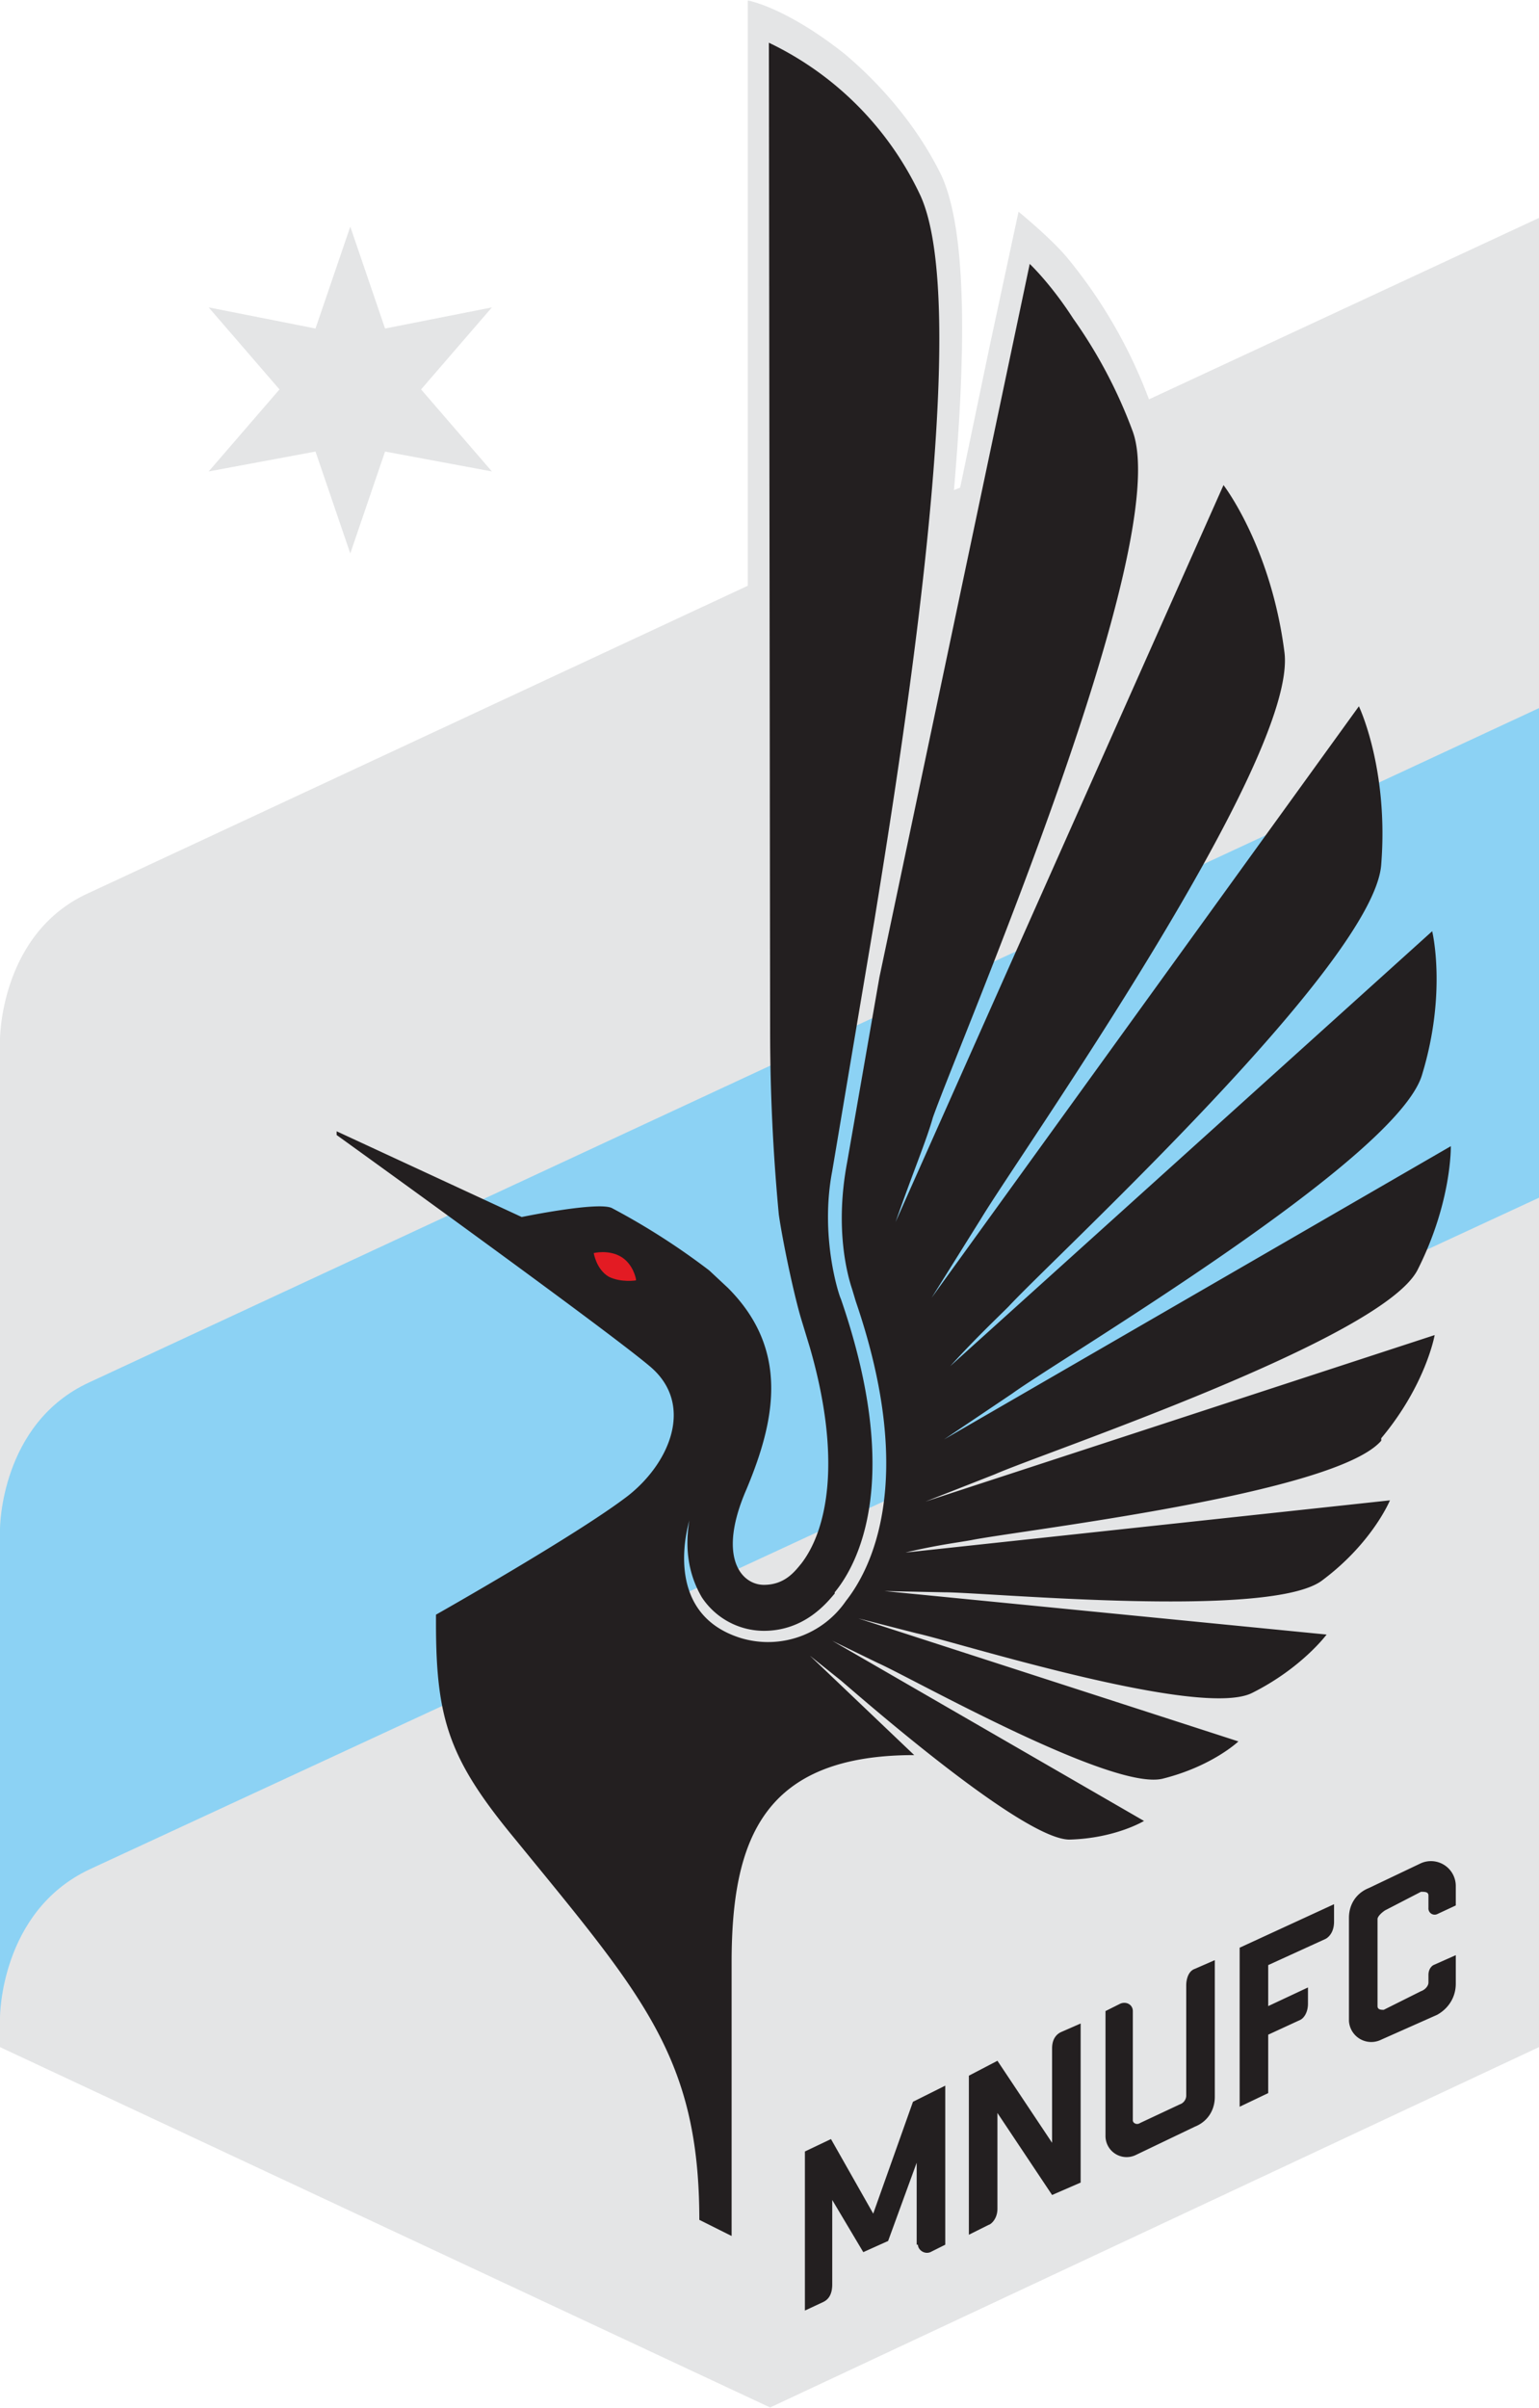
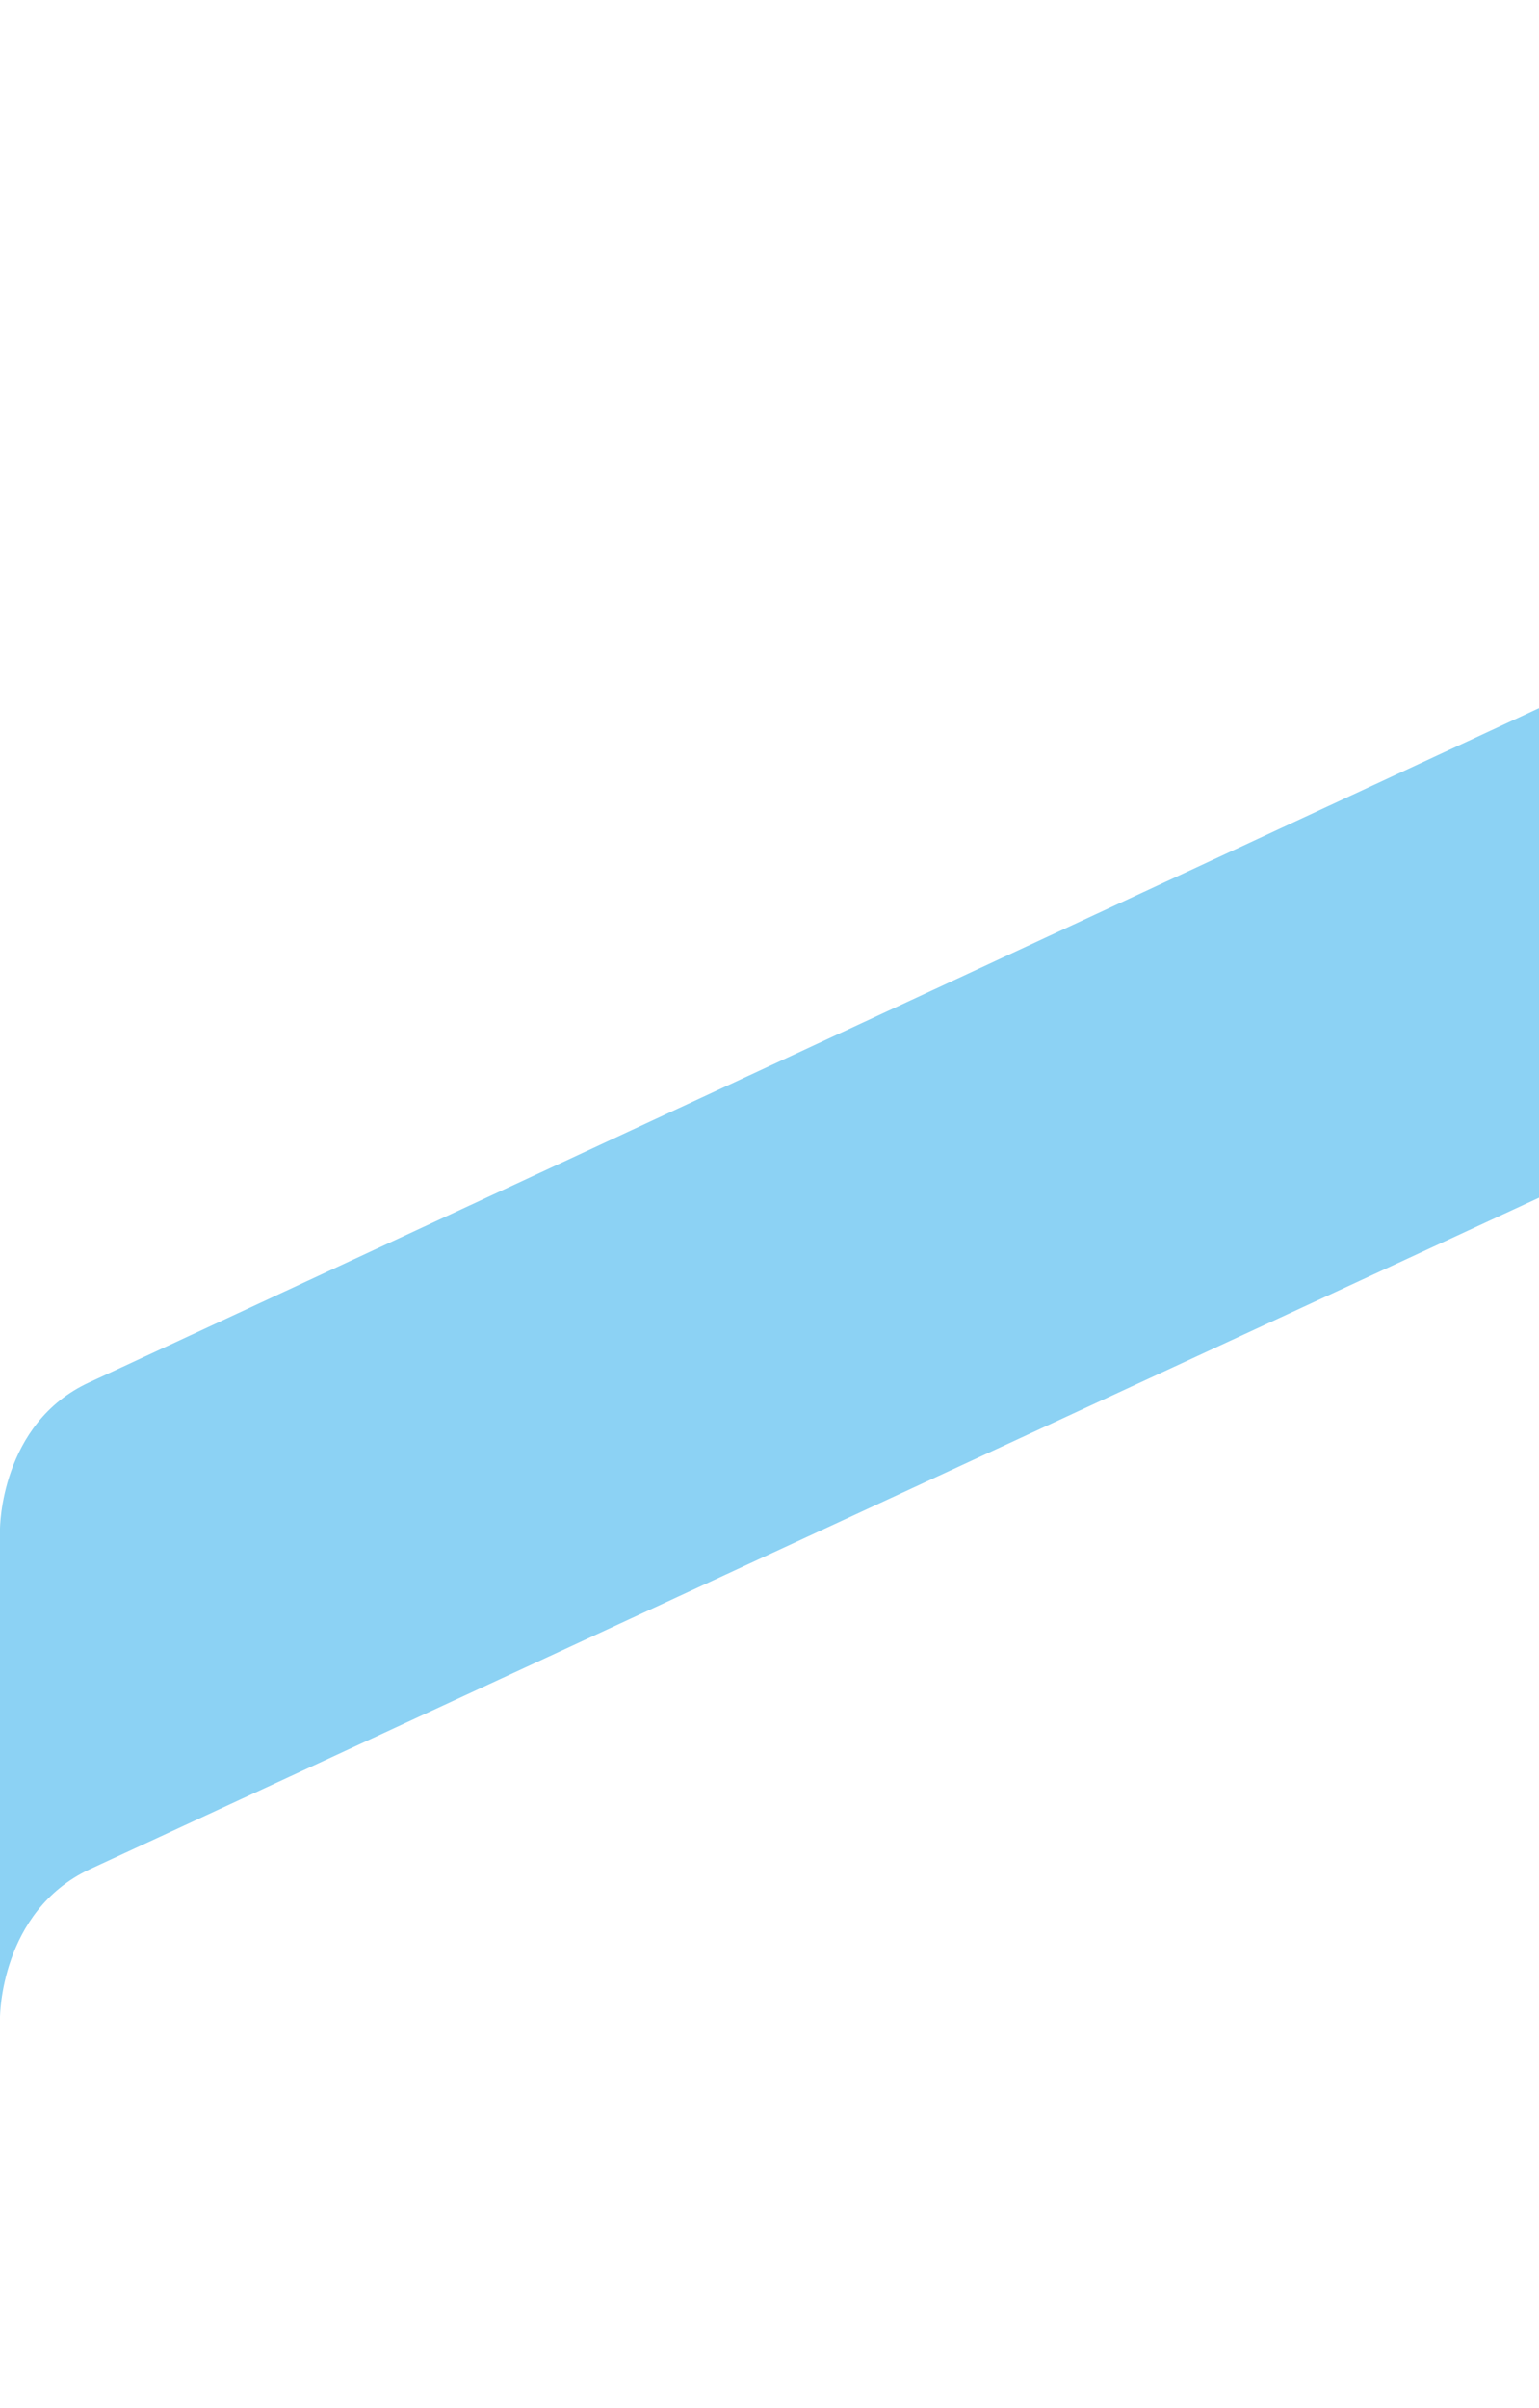
<svg xmlns="http://www.w3.org/2000/svg" height="206.6" viewBox="0 0 123.9 193.7" width="132.1">
-   <path d="M82 17l-2.3 10.7-2.4 11.5-.5.2c1-11.6 1-20.9-1-25.3C74 10.4 71.2 7 68 4.3 63.2.5 60.2 0 60.2 0v47.1l-53 24.7C0 75 0 83.6 0 83.6v81.1l62 29 61.9-29V17.5L92.5 32.1A39.9 39.9 0 0 0 86 20.8c-1.3-1.6-4-3.8-4-3.8" fill="#e4e5e6" />
-   <path d="M25.4 36.3l2.8 8.2 2.8-8.2 8.6 1.6-5.7-6.6 5.7-6.6-8.6 1.7-2.8-8.2-2.8 8.2-8.6-1.7 5.7 6.6-5.7 6.6z" fill="#e4e5e6" />
  <path d="M7.2 111.2C0 114.5 0 123 0 123v39.3s0-8.5 7.2-11.9L124 96.3V56.9z" fill="#8cd2f4" />
-   <path d="M111.2 115.7c3.6-4.3 4.3-8.3 4.3-8.3l-41 13.4 5.6-2.2c4.1-1.8 31-10.8 34-16.4 2.8-5.5 2.7-10 2.7-10L76 115.8l5.5-3.7c4-2.9 31.1-18.9 33-25.7 2-6.6.8-11.5.8-11.5l-38.8 35c2.1-2.3 3.7-3.8 4.7-4.8 3.8-4.1 29.5-27.7 30-35.6.6-7.7-1.8-12.7-1.8-12.7L75 104.4 79 98c3.2-5.3 25.6-37 24.4-45.6-1.1-8.5-4.9-13.4-4.9-13.4L72.1 98.3c1.4-4 2.5-6.6 3-8.4 2.3-6.5 19.4-46 16.1-55.2a39 39 0 0 0-4.8-9.1c-1.8-2.8-3.5-4.4-3.5-4.4L70.8 78.6l-2.6 14.9c-1 5.3 0 9 .4 10.2l.3 1c5 14.6 1.1 21.7-.8 24.1a7.6 7.6 0 0 1-8.4 3c-6.6-2-4.2-9.4-4.2-9.5-.5 3 .3 5 1 6.2a6 6 0 0 0 5 2.7c3.3 0 5.1-2.3 5.7-3v-.1c1.9-2.3 5.5-9.1.5-23.6-.2-.4-1.7-5.1-.7-10.3L70.4 74c2.6-16 7.8-49.3 3.7-58.3A25.7 25.7 0 0 0 61.9 3.4L62 83a158 158 0 0 0 .7 14.7c.3 2.1 1.2 6.4 1.8 8.4l.7 2.3c2.6 9 1.4 14.7-.7 17.4-.5.6-1.3 1.7-3 1.7-1.8 0-3.8-2.2-1.4-7.7 2.3-5.5 3.5-11.2-1.5-16.2l-1.5-1.4a56.3 56.3 0 0 0-7.8-5c-1-.6-7.3.7-7.3.7L27.1 91v.3s21.4 15.4 25.2 18.6c3.6 3 1.7 7.7-1.7 10.4-4 3.1-15.5 9.6-15.5 9.6v.7c0 7.8 1.1 11 6.4 17.4 10.2 12.5 14.8 17.5 14.8 30.6l2.6 1.3v-22c0-10 2.6-16.7 14.7-16.7l-8.4-8 2.5 2C69.8 137 82.4 148 86.1 148c3.7-.1 6-1.5 6-1.5L67 132l3.7 1.8c2.7 1.2 18.8 10.3 22.9 9.3 4-1 6.1-3 6.1-3l-30.6-9.9 4.7 1.2c3.2.7 22.8 6.9 27 4.8 4-2 6-4.7 6-4.7L71.2 128l4.8.1c3.6 0 26.5 2.2 30.5-1 4-3 5.4-6.4 5.4-6.4l-39 4.2c2.5-.6 4.2-.8 5.3-1 4-.8 29.3-3.7 33-8" fill="#231f20" />
-   <path d="M51.2 103s-1.2.2-2.2-.3c-1-.6-1.2-1.9-1.2-1.9s1.2-.3 2.2.3c1 .6 1.2 1.8 1.2 1.8" fill="#e31b23" />
  <g fill="#231f20">
-     <path d="M106.7 156s.7-.3.7-1.4v-1.4l-7.6 3.5v12.8l2.3-1.1v-4.7l2.6-1.2c.2-.1.6-.5.6-1.3v-1.3l-3.2 1.5v-3.3zM114.4 152.2c.3 0 .6 0 .6.3v1a.5.5 0 0 0 .7.5l1.5-.7v-1.6a2 2 0 0 0-2.8-1.8l-4.2 2c-1 .4-1.6 1.3-1.6 2.4v8.3a1.8 1.8 0 0 0 2.6 1.5l4.5-2c.9-.5 1.5-1.4 1.5-2.5v-2.3l-1.8.8s-.4.2-.4.8v.6c0 .3-.3.6-.6.7l-3 1.5c-.2 0-.5 0-.5-.3v-7c0-.2.3-.5.6-.7zM84.7 172.4l-4.4-6.6L78 167v12.8l1.6-.8c.1 0 .7-.4.7-1.3v-7.7l4.4 6.6 2.3-1v-12.8l-1.6.7c-.2.1-.7.4-.7 1.3zM73.8 180.6V174l-2.3 6.3-2 .9L67 177v6.8c0 .8-.3 1.2-.7 1.4l-1.5.7v-12.8l2.1-1 3.4 6 3.2-9 2.6-1.3v12.8l-1.2.6c-.5.2-1-.2-1-.6M89 161.8v10a1.7 1.7 0 0 0 2.4 1.6l4.8-2.3c1-.4 1.6-1.3 1.6-2.4v-11l-1.6.7c-.6.2-.7 1-.7 1.3v8.9c0 .3-.2.6-.5.7l-3.2 1.5c-.3.2-.6 0-.6-.2v-8.8c0-.5-.5-.8-1-.6z" />
-   </g>
+     </g>
</svg>